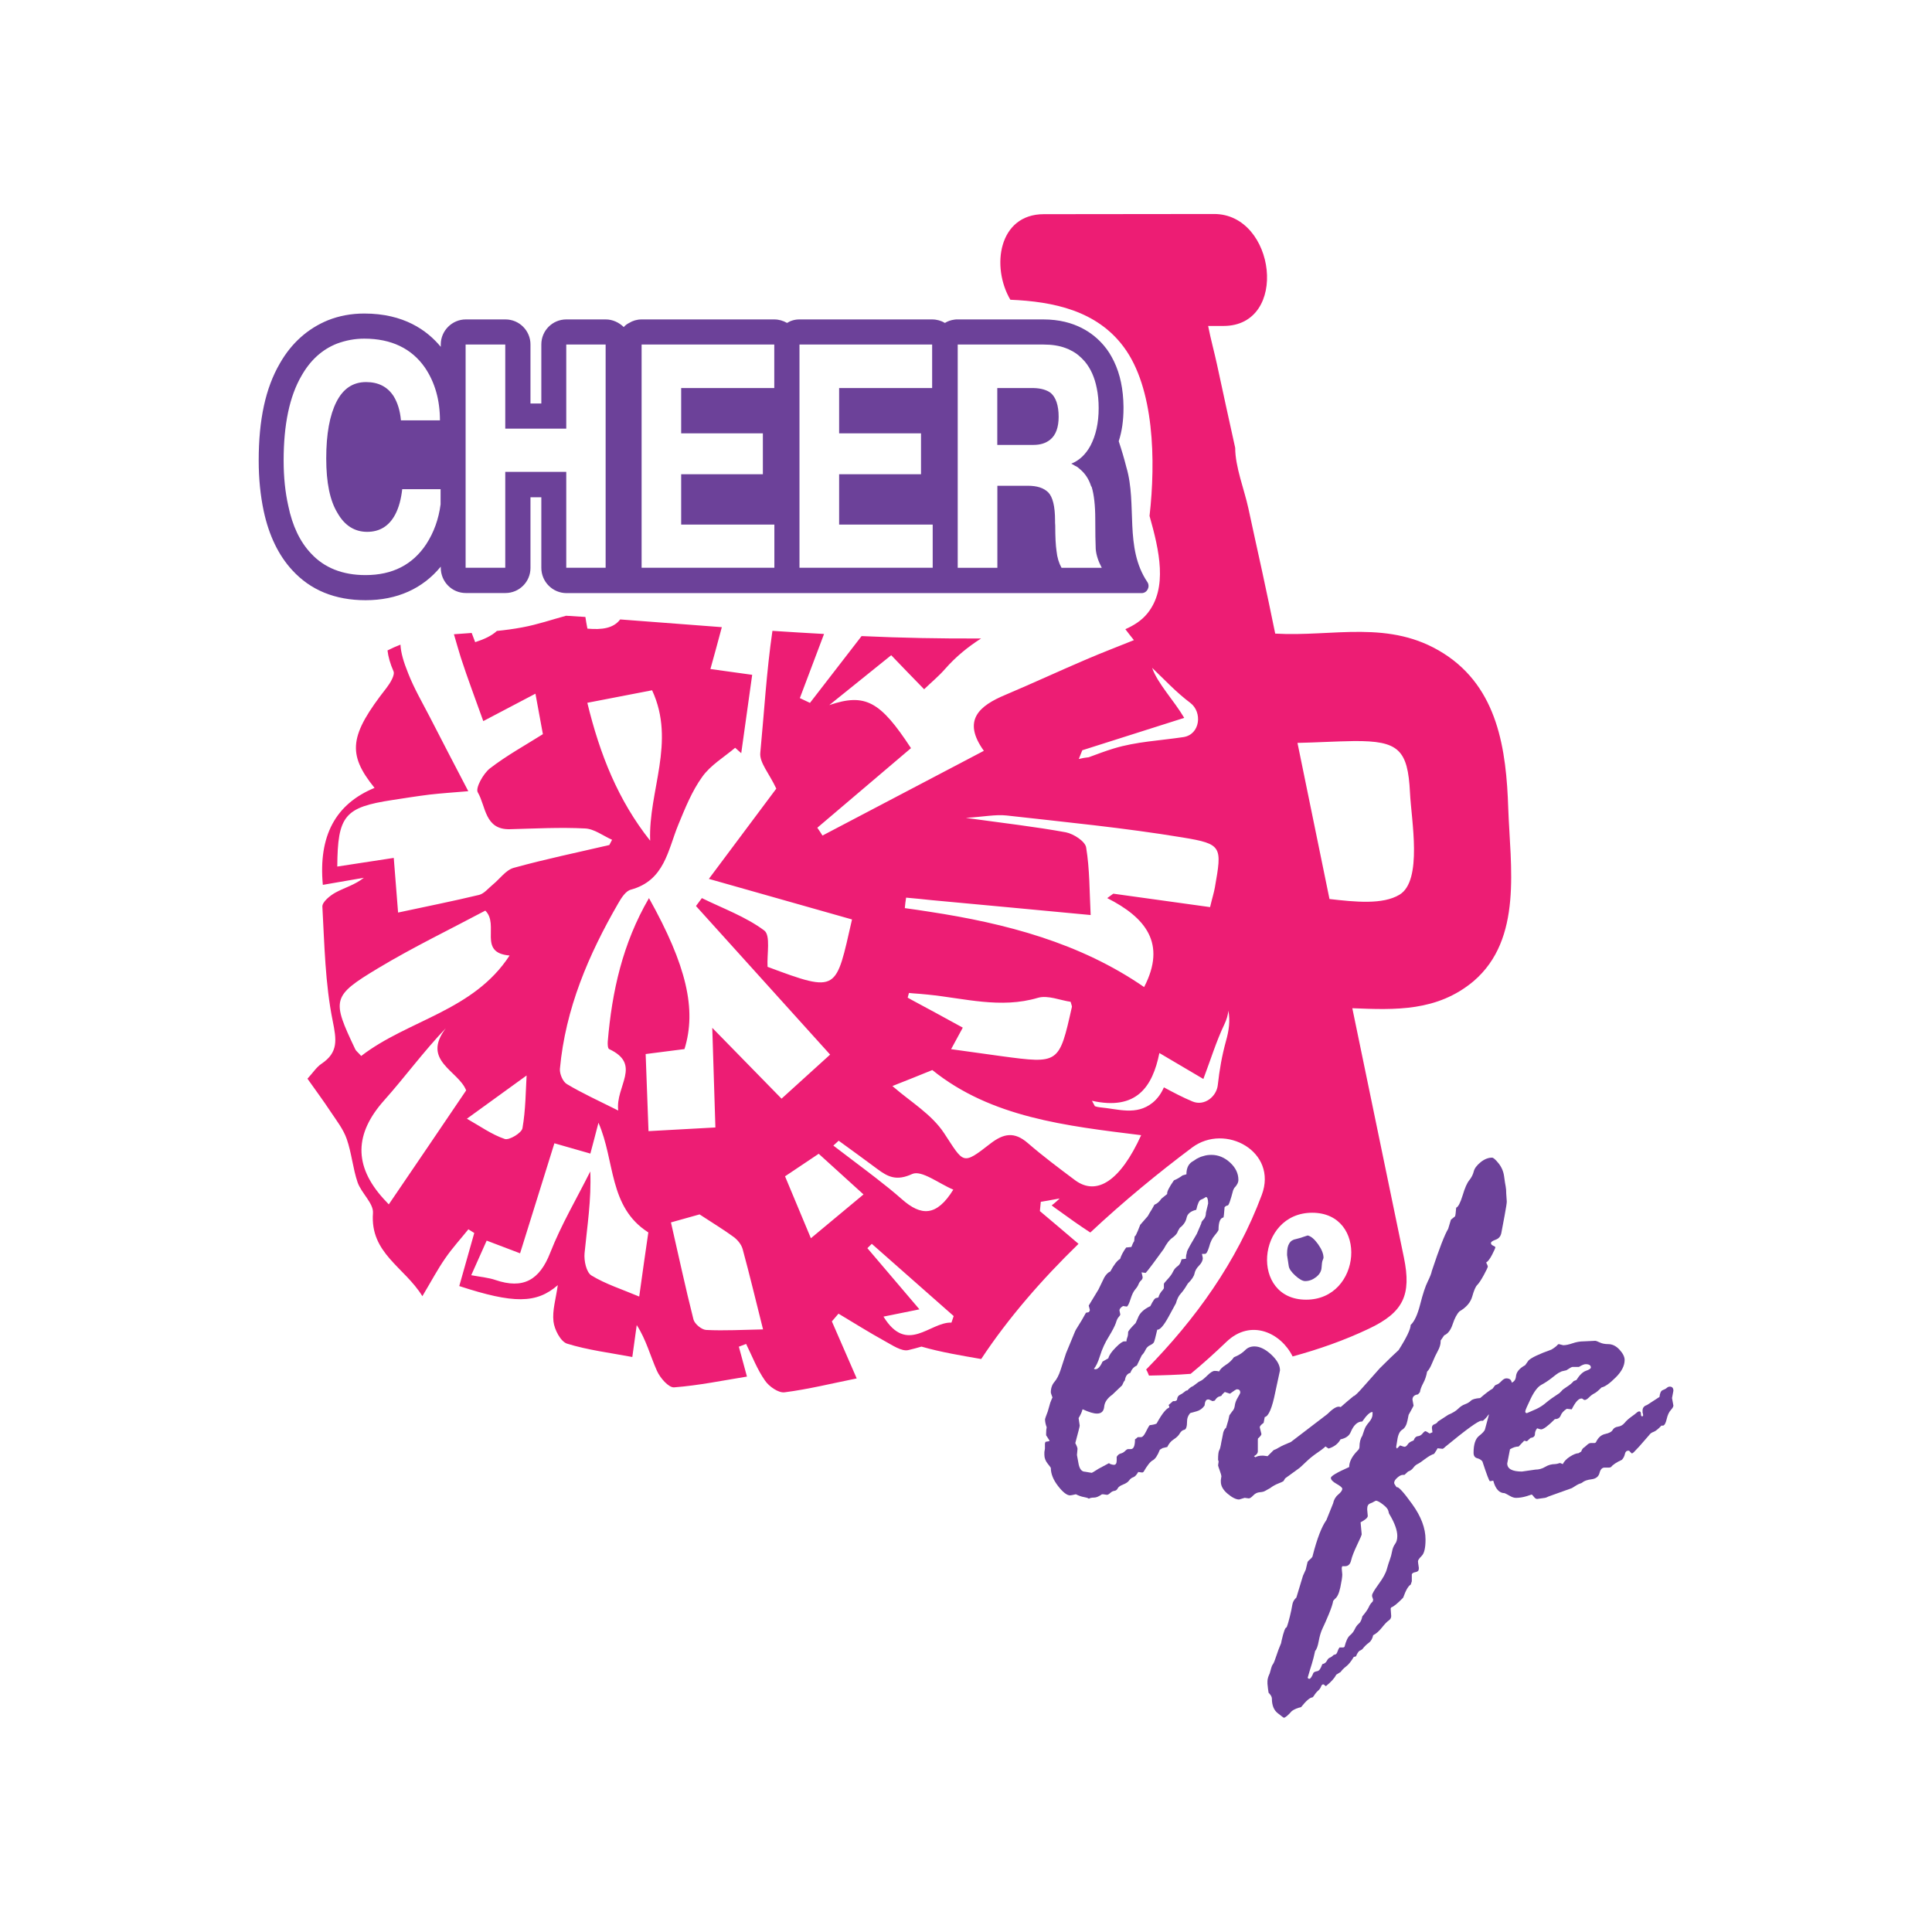
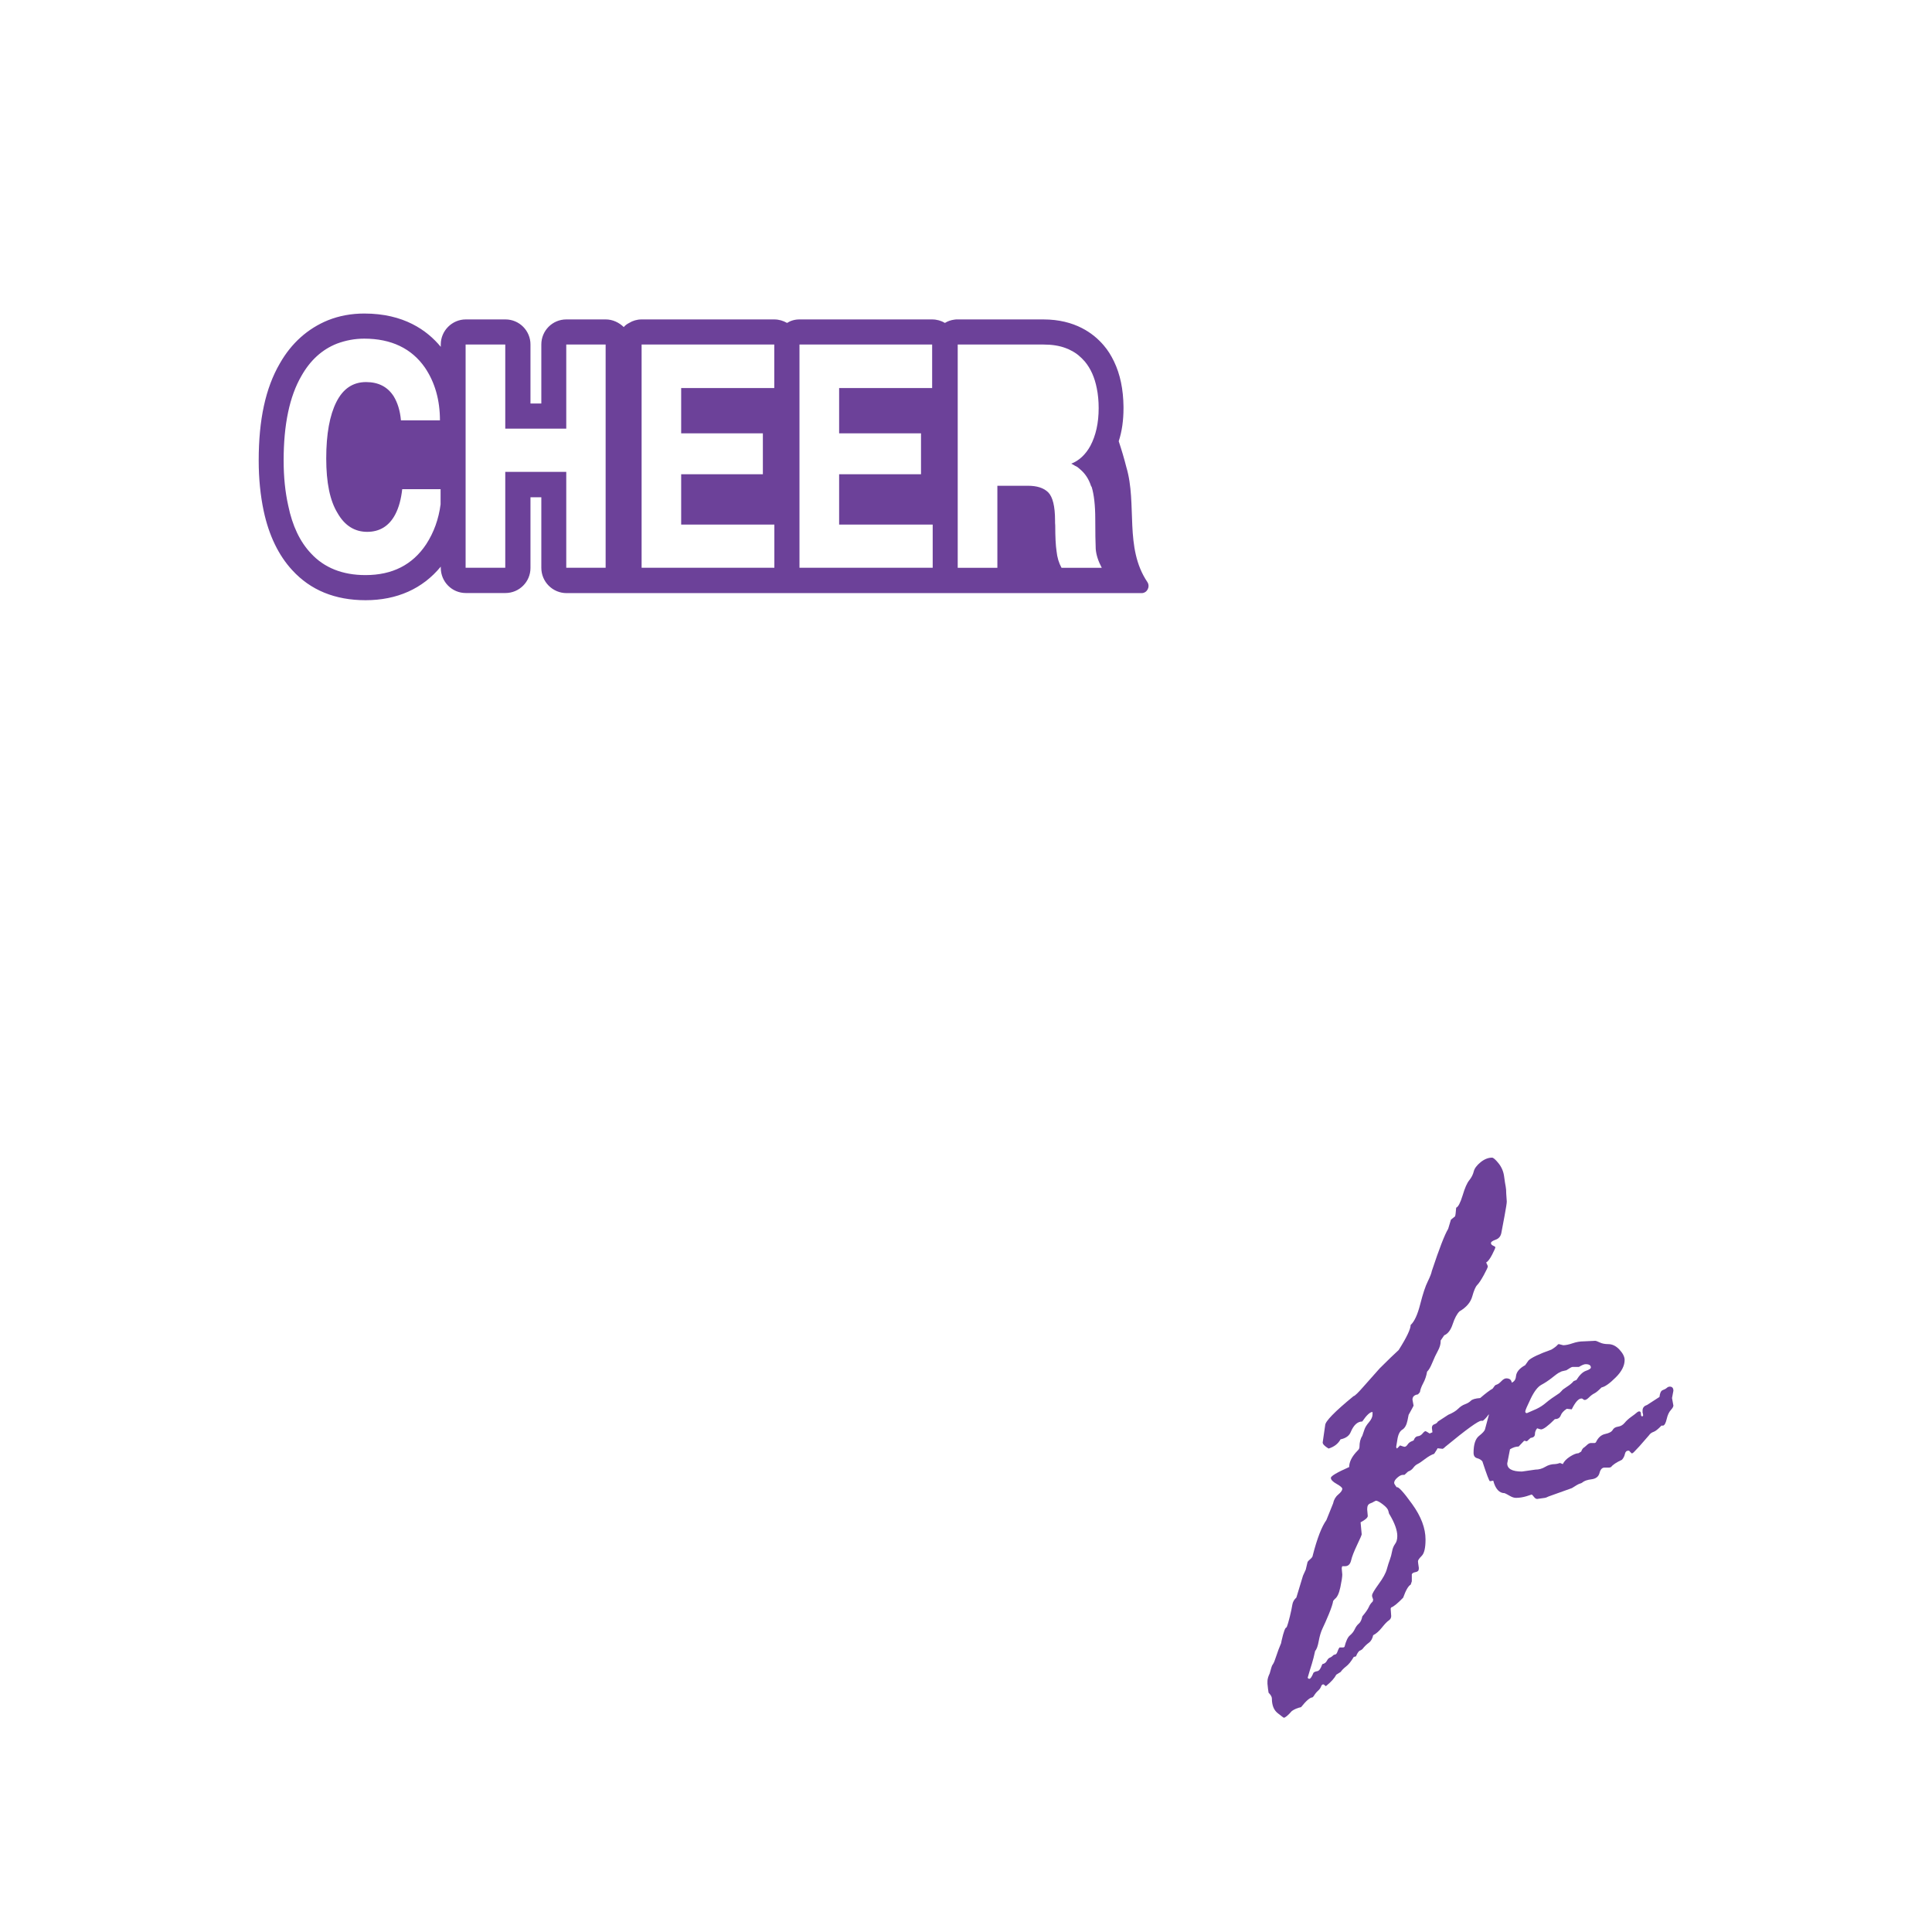
<svg xmlns="http://www.w3.org/2000/svg" version="1.1" id="Layer_1" x="0px" y="0px" viewBox="0 0 2100 2100" style="enable-background:new 0 0 2100 2100;" xml:space="preserve">
  <style type="text/css"> .st0{fill:#6C4199;} .st1{fill:#ED1D74;} .st2{fill:#ED1A75;} </style>
  <g>
    <g id="XMLID_523_">
-       <path id="XMLID_2720_" class="st1" d="M1639.4,878.7c-2.1-63.9-11.2-130.8-70-168.3c-58.9-37.6-120.3-18-183.3-21.7 c-4.6-22.5-9.3-45-14.2-67.6c-5-22.9-10.1-45.8-15-68.7c-4.4-20.3-14.3-44.9-14.3-65.6c-6.7-30.2-13.3-60.5-19.8-90.7 c-3-13.9-6.9-27.8-9.6-41.8h16.7c71.7-0.1,56.8-121.8-10.3-121.7c-61.7,0.1-123.4,0.1-185.1,0.2c-49.1,0.1-57.4,57.1-36.3,93 c47,2,93.8,11.8,123.2,51.3c33.3,44.7,34.9,123.7,28.1,183.7c10.6,37.5,20,78.3-2.3,105.9c-6.3,7.8-14.7,13.1-24,17.2 c2.9,3.8,5.9,7.7,9.3,11.9c-18.3,7.4-34.9,13.7-51.2,20.7c-29.5,12.6-58.6,26.1-88.1,38.6c-28.9,12-47.7,27.8-23.8,61 c-9.2,4.8-18.2,9.6-27.2,14.3c-50.4,26.5-99.2,52.1-148.2,77.8c-1.8-2.9-3.7-5.7-5.6-8.5c34-28.9,68-57.8,101.8-86.5 c-33.2-50.7-49.5-60.2-88.8-46.8c25.5-20.6,46.3-37.2,67.3-54.2c12.4,12.9,23.2,24.1,35.8,37c7.9-7.7,15.9-14.2,22.6-21.9 c11.9-13.6,25.2-24.3,39.3-33.3c-43.4,0.2-86.7-0.6-129.9-2.6c-18.7,24.3-37.4,48.5-56.1,72.6c-3.7-1.7-7.4-3.5-11-5.2 c8.8-23.2,17.5-46.5,26.3-69.7c-18.7-1.1-37.4-2.1-56.1-3.4c-6.5,44.6-9,88.9-13.2,132.7c-1,10.6,9.8,22.4,17.4,38.8 c-21,28.1-45.8,61.2-73.3,98.1c54.9,15.5,105.3,29.8,155.6,44.1c-17.8,77.7-14.5,80.4-91.8,51.5c-0.8-13.7,3.5-34.2-3.6-39.5 c-20.1-15-44.8-23.9-67.8-35.2c-2.2,2.9-4.3,5.8-6.4,8.6c47.9,53.1,95.8,106.1,145.8,161.5c-16.9,15.3-33.8,30.6-52.8,47.9 c-25.2-25.8-48.7-49.9-75.3-77c1.1,37.3,2.3,71.6,3.4,108.3c-24.2,1.3-46.2,2.6-72.7,4c-1-28.3-2.1-54.9-3.1-83.8 c15.6-2,28.9-3.7,42.2-5.4c13.3-42.9,2.4-90.7-38.6-164.1c-28.7,49.3-40.2,101.5-44.8,155.9c-0.2,2.8,0,7.5,1.5,8.2 c36,16.8,6.6,40.3,9.9,66.8c-22.2-11.1-39.6-19-55.9-28.8c-4.4-2.6-7.9-11.1-7.5-16.5c6-65.4,31.1-124.1,63.5-180.1 c3.3-5.8,8.1-13.3,13.7-14.7c36.6-10,40.1-42.8,51.5-70.6c7.4-17.9,14.8-36.5,26-52c8.9-12.6,23.6-21.3,35.8-31.6 c2.3,2,4.4,3.9,6.6,5.9c3.9-27.7,7.7-55.2,11.9-85.2c-13.7-1.9-25.7-3.5-45.4-6.3c4.3-15.3,8.4-30.5,12.4-45.5 c-36.8-2.8-73.7-5.6-110.5-8.4c-7.3,9.7-19.8,11.4-35.6,10c-1-4.6-1.5-8.5-2.2-12.7c-7-0.5-14-0.9-21-1.3 c-15.6,4.2-30.7,9.5-47.5,12.6c-9.5,1.8-18.7,3-27.7,3.9c-5.7,5.3-13.7,9-23.6,12.2c-1.3-3.3-2.5-6.7-3.8-10 c-6.5,0.4-13,0.9-19.3,1.4c2.5,8.5,4.9,17.1,7.5,25.4c7.4,22.8,15.9,45.1,24.4,69c21-11,37.9-19.9,56.7-29.8 c2.9,15.6,5.3,28.8,8.1,44c-19.2,12.1-39.6,23.3-57.7,37.3c-7.2,5.7-15.8,21.3-13.1,25.9c8.9,15,7.4,40.9,35,40.1 c27.2-0.7,54.5-2.2,81.6-0.8c10,0.4,19.6,8,29.4,12.3c-1,2-2,3.8-3,5.7c-34.7,8.1-69.6,15.3-103.9,24.8 c-8.6,2.4-15.1,12-22.7,18.2c-4.8,3.9-9.4,9.8-14.9,11.2c-28.3,6.8-56.9,12.5-88.1,19.2c-1.5-18.7-3-37.4-4.7-59.4 c-22.1,3.4-41.6,6.4-61.4,9.4c0.4-55.4,8-64.4,59.8-72.3c13.5-2.1,26.9-4.2,40.4-5.9c12.5-1.4,25.1-2.3,42.2-3.7 c-14.9-28.6-28.5-54.6-41.9-80.8c-8-15.5-16.9-30.7-23.3-47c-5.2-12.8-8.1-22.8-8.5-31.5c-4.7,1.8-9.4,3.9-14.1,6.3 c0.8,6.9,2.9,14.4,6.5,22.6c1.8,4.1-3.6,12.9-7.5,18c-40.5,51.7-43.1,71.7-13.1,108.8c-42.4,17.5-61.1,52.1-56.2,105.4 c14.9-2.6,29.8-5.1,44.6-7.7c-9.7,7.7-20.9,10.7-30.7,16c-6.1,3.3-14.7,10.4-14.4,15.4c2.3,41.4,3,83.5,11.2,124 c4.2,20.8,6.3,34.4-12.2,46.8c-5.4,3.6-9.3,9.8-15.2,16.2c8.6,12.2,17.3,23.9,25.2,35.9c6.4,9.6,13.8,19,17.5,29.7 c5.3,15.2,6.6,31.8,11.8,47.1c4.1,11.7,17.5,22.8,16.7,33.4c-3.3,43.7,34.3,58.7,53.7,90.3c9.9-16.6,16.6-29.3,24.8-41.1 c7.6-11.1,16.8-21.1,25.2-31.6c2.2,1.3,4.2,2.7,6.4,4c-5.5,19.3-11,38.7-16.3,57.7c59.1,19.3,83.9,19.2,107.1-1 c-2,14.6-6.1,27.3-4.7,39.5c1,8.8,7.8,21.9,14.8,24.1c22.6,7,46.5,9.9,70.9,14.5c2-14.2,3.4-24.5,4.8-34.7 c10.3,15.9,14.7,33.5,22,49.8c3.4,7.6,12.6,18.3,18.6,17.9c26.4-2,52.6-7.4,79.2-11.7c-3.8-13.9-6.3-23.2-8.8-32.5 c2.7-1,5.2-2,7.9-3c6.6,13.4,12,27.7,20.5,39.8c4.3,6.4,14.6,13.6,21.2,12.8c25.8-3.3,51.1-9.6,78.5-15.1 c-9.8-22.3-18.4-42.2-27-62c2.4-2.8,4.8-5.6,7.2-8.4c16.8,10,33.2,20.4,50.3,29.8c8.1,4.4,18.3,11.5,25.6,9.8 c4.7-1.1,9.6-2.4,14.3-3.8c21.1,6.1,43.2,9.7,64.9,13.5c29.3-44.4,65.9-86.4,105.8-125.2c-14.4-12.3-28.3-24.1-42-35.6 c0.4-3.4,0.7-6.8,1-10.1c6.9-1.1,13.7-2.4,20.5-3.6c0,0-0.1,0.1-0.1,0.1c-2.2,2-5.4,5.1-8.6,7.4c2.3,1.8,4.6,3.5,7.1,5.2 c11.5,8.4,23.1,16.6,34.9,24.3c35.9-33.6,73.7-64.7,110.7-92.4c36-26.9,93.3,4.5,75.7,51.5c-27.2,72.9-72,135.1-125.7,189.8 c1.3,2.1,2.2,4.4,3.1,6.6c15.1-0.3,30.2-0.7,45.3-1.9c13.3-11,26.3-22.7,39-34.9c26.5-25.3,59.2-9.6,71.8,16 c28.3-7.7,56-17.4,82.6-30c38-17.9,46.7-36.9,38.4-77.4c-18.7-90.4-37.4-180.8-56.1-271.1c46.6,1.9,92.2,3.7,131.7-29.3 C1655.4,1020.7,1641.6,941.4,1639.4,878.7z M638.4,763.9c25.2-4.8,47.5-9.2,70.4-13.6c26.1,56.4-4.2,109.4-2.1,163.5 C672,870.1,652.1,820.4,638.4,763.9z M386.2,1140.6c-25.7-54.1-25.7-57.8,24.8-88.2c38.1-22.9,78.4-42.3,116.5-62.6 c15.7,15.4-8.5,45.9,26.4,48.8c-39.3,60.4-110.3,69.9-161.3,109.2C388.7,1143.4,386.9,1142.2,386.2,1140.6z M422.6,1309.1 c-3.2-3.4-4.5-4.7-5.8-6.2c-32.5-35.9-31.5-70.7,0.8-106.9c22.4-25.1,42.3-52.5,67-78.4c-26.9,35.4,13.6,45.9,22.1,67.6 C479.1,1226,451.5,1266.7,422.6,1309.1z M507.5,1216c24.3-17.6,46.3-33.5,64.9-47c-1,16.7-1,37.2-4.5,57.3 c-0.8,5.1-14.5,13.4-19.3,11.7C534.4,1233.2,521.7,1224,507.5,1216z M694.8,1409.3c-19-8-36.7-13.6-51.9-22.9 c-5.6-3.4-8.3-16.1-7.5-24.3c2.8-29,7.5-57.8,6.2-88.8c-14.7,29.4-31.6,57.9-43.5,88.3c-11.7,30-29.5,39.9-59.6,29.7 c-7.2-2.5-15-3.1-26.3-5.2c6.4-14.3,11-24.8,16.8-37.6c13.5,5.1,25.6,9.8,36.3,13.8c12.5-40.3,24.9-79.6,37.3-119.6 c16.1,4.6,26.8,7.7,39.1,11.2c3-11.4,5.5-20.6,8.8-33.5c18.2,41.4,10.8,91.6,54.2,119.2C701.6,1360.4,698.5,1383,694.8,1409.3z M767.6,1445.6c-4.9-0.2-12.5-6.5-13.8-11.3c-8.8-34.7-16.2-69.6-24.5-105.6c14.8-4.2,25.9-7.3,31.1-8.7 c15.1,9.9,26.6,16.8,37.3,24.7c4.1,3.1,8.1,8,9.5,12.9c7.6,27.9,14.3,56,22.2,87.4C807.8,1445.4,787.6,1446.6,767.6,1445.6z M1176.4,815.5c36.2-11.5,72.5-23,110.8-35.2c-11.2-19-29-37.4-34.9-54.4c13.6,13,26.4,26.8,41.5,38.1 c13.4,10.1,10.8,34.4-7.5,37.2c-25.2,3.8-51.3,4.9-75.8,12.4c-9.2,2.8-18.1,6.2-27.1,9.5c-3.2,0.3-6.8,0.9-10.8,1.9 C1173.9,821.9,1175.2,818.7,1176.4,815.5z M984.9,975.7c9.2,0.8,18.3,1.7,27.5,2.7c56.6,5.2,113.4,10.6,173.1,16.2 c-1.3-25.4-1-49.8-4.9-73.4c-1-6.7-13.6-14.8-22-16.5c-33.3-6.1-66.9-9.9-108.8-15.7c19.7-1.2,32.3-3.9,44.3-2.6 c63.9,7.2,127.9,13.4,191.4,23.9c43.3,7.1,42.8,10,35,54.4c-1,5.7-2.8,11.1-5.2,21.3c-36.7-5.1-70.9-9.9-105.2-14.6 c-2.2,1.5-4.3,3.2-6.6,4.8c41.7,21.1,64.7,49.3,40.1,96.7c-69.7-48.1-150.2-69.2-233.5-81.9c-8.8-1.4-17.7-2.7-26.6-3.9 C983.8,983.2,984.3,979.5,984.9,975.7z M990.7,1086.7c-1.3-0.8-2.8-1.5-4.1-2.3c0.5-1.7,1-3.5,1.4-5.1c1.3,0.1,2.8,0.2,4.1,0.4 c5.6,0.4,11,0.8,16.6,1.4c39.7,4,78.8,15.5,119.4,3.5c10.9-3.2,24.5,2.8,35.6,4.3c1,3.8,1.6,4.7,1.4,5.6 c-13.9,61.9-13.9,61.9-76.6,53.5c-17.4-2.4-34.8-4.8-54.7-7.6c4.7-8.7,8.5-15.8,12.7-23.4 C1027.8,1106.7,1009.3,1096.7,990.7,1086.7z M911.6,1239.9c13.8,10.1,27.8,20.1,41.4,30.3c0.3,0.2,0.5,0.4,0.8,0.6 c11.4,8.5,20.7,13.1,37.7,5.3c10.1-4.6,29,10.4,44.7,17c-18.1,29.2-34.8,29.1-56,10.3c-9.2-8.1-18.7-15.7-28.4-23.2 c-15.2-11.8-30.7-23.2-46-35C907.8,1243.4,909.8,1241.6,911.6,1239.9z M881.4,1345.9c-10.1-24.2-18.7-45-28.1-67.3 c11.3-7.6,23-15.4,36.6-24.5c15.8,14.4,31.2,28.3,48.7,44.2C918.6,1315,900.6,1329.9,881.4,1345.9z M1034.2,1437.6 c-23.6-0.8-48.2,35.2-73.9-6.5c13.8-2.8,25.5-5.1,39.1-7.9c-19.6-23.1-38.1-44.8-56.6-66.5c1.6-1.5,3.2-3.2,4.8-4.7 c29.7,26.1,59.4,52.3,89,78.5C1035.8,1432.8,1035,1435.3,1034.2,1437.6z M1168.5,1282.8c-17.5-13.1-35-26.2-51.4-40.4 c-14.5-12.5-26.1-10.6-40.8,0.8c-30.6,23.9-28.6,21.1-50.1-11.5c-13.4-20.4-36.5-34.2-54.5-49.8c-0.6-0.4-1.2-0.9-1.7-1.4 c0.7-0.3,1.4-0.6,2.2-0.9c13.1-5.1,25.6-10.2,41.2-16.5c64,51.6,145.5,60.7,227,70.8C1217.9,1283.4,1192.2,1300.4,1168.5,1282.8z M1332.6,1131.5c-4.4,16-7.1,31.3-8.9,47.8c-1.3,12.6-14.5,23.3-27.4,18c-10.8-4.5-21-9.9-31.2-15.4c-2.8,6.4-6.7,12.2-12.4,16.8 c-17.8,14.1-37.1,6.7-57.2,4.9c-2-0.2-3.7-0.6-5.4-1.2c-1.1-2-2.2-3.9-3.2-5.9c48.4,10.8,65.8-15,73.3-51.9 c17.9,10.6,31.8,18.7,47.8,28.2c8.1-21.4,14-40.9,22.7-59.1c2.6-5.4,4-10.4,4.5-15.1C1337.3,1109.6,1335.8,1120.2,1332.6,1131.5z M1419.7,1412.7c-61.1,0-54-94.5,6.6-94.5C1487.4,1318.2,1480.3,1412.7,1419.7,1412.7z M1521.2,972.5c-18.3,11-47.9,7.9-76.1,4.7 c-11.6-56.6-23.2-113.1-34.8-169.7c20.3-0.4,40.5-1.7,61.6-2c48.1-0.3,58.4,9,60.7,56.2C1534,891.1,1546.6,957.2,1521.2,972.5z" />
      <g id="XMLID_2631_">
        <path id="XMLID_2713_" class="st0" d="M1247.1,632.6c-25.2-37.4-10.8-84.5-22.8-124.8c-2.4-9.5-5.2-18.9-8.3-28.2 c3.6-10.9,5.2-23,5.2-36v-1.4c-0.2-18.9-3.6-35.5-10.4-49.5c-3.1-6.4-6.6-12.1-11.1-17.3c-10.9-12.8-31-28.2-65.6-28.2h-93.3 c-1.2,0-2.4,0-3.3,0.2c-4,0.5-7.3,1.7-10.4,3.6c-4-2.4-8.8-3.8-14-3.8H869c-5.2,0-9.7,1.4-13.5,3.8c-4.3-2.4-8.8-3.8-14-3.8 H697.4c-5,0-9.7,1.4-13.5,3.8c-2.4,1.2-4.3,2.6-5.9,4.5c-5.2-5-12.1-8.3-19.6-8.3h-42.8c-15.2,0-27.2,12.3-27.2,27.2v64.2h-11.8 v-64.2c0-14.9-12.1-27.2-27.2-27.2h-43.1c-14.9,0-27.2,12.3-27.2,27.2v2.6c-14.9-18-40.2-36.2-83.1-36.2c-14,0-27.2,2.4-39.5,7.3 c-22,9-39.8,24.9-52.3,46.9c-15.6,26.8-23,61.1-23,105.6c0,19.9,1.9,38.1,5.4,54.7c5.7,26.8,16.3,48.5,31,64.4 c19.9,21.8,46.6,32.7,79.8,32.7c34.1,0,62-12.5,81.7-36.5v1.2c0,15.4,12.3,27.5,27.2,27.5h43.1c15,0,27.2-12.2,27.2-27.2v-76.9 h11.8v76.7c0,15.2,12.3,27.5,27.5,27.5h625.1C1246.9,644.6,1250.5,637.7,1247.1,632.6z M478.9,548.2 c-2.1,16.1-7.3,30.5-15.6,43.3c-14.9,22.5-36.9,33.6-66,33.6c-25.1,0-45-8-59.4-23.7c-11.8-12.5-20.1-29.8-24.6-51.8 c-3.3-14.7-5-31-5-49c0-39.1,6.4-69.8,19.4-92.1c9.5-16.8,22.3-28.6,38.6-35c9.5-3.5,19.2-5.4,29.6-5.4c29.4,0,51.6,10.7,66,31.5 c10.9,16.1,16.3,35.3,16.3,57.3h-42.4c-0.9-10.7-3.8-19.4-7.8-26c-6.6-10.4-16.6-15.6-30.1-15.6c-14.2,0-24.9,7.1-32.2,21.5 c-7.3,14.4-11.1,34.8-11.1,61.5c0,26.3,4,45.9,12.3,59.4c7.8,13.7,18.7,20.4,32.2,20.4c13.7,0,23.9-6.4,30.5-18.9 c4-7.6,6.4-16.8,7.6-27.5h41.7V548.2z M658.3,617.1h-42.8V512.9h-66.3v104.2h-43.1V374.5h43.1v91.4h66.3v-91.4h42.8V617.1z M841.8,617.1H697.4V374.5h144.2v47.3H740.4V471h88.8v44.5h-88.8v54.7h101.3V617.1z M1013.6,617.1H869V374.5h144.2v47.3H912.1 V471h89v44.5h-89v54.7h19.2h17.3h22.3h41.7h1.2V617.1z M1153.8,617.1c-2.8-5-4.7-11.1-5.4-18.2c-0.9-5.9-1.4-15.4-1.4-27.7 c-0.2-1.7-0.2-3.6-0.2-5.4c0-15.6-2.6-25.6-7.3-30.5c-5-5-12.3-7.3-22.5-7.3h-32.9v89.2h-43.1V374.5h93.3c9,0,17,1.2,23.9,3.8 c2.1,0.7,4.3,1.7,6.2,2.8c5.7,2.8,10.4,6.9,14.7,11.8c6.4,7.6,10.7,17.3,13,28.9c1.4,6.6,2.1,14,2.1,21.8c0,16.3-3.1,29.8-9,41 c-5.2,9.5-12.3,16.1-20.8,19.4c1.4,0.7,2.8,1.4,4.3,2.4c1.9,0.7,3.6,2.1,5.2,3.6c5.4,4.5,9.5,10.4,12.1,18.5l0.2,0.2 c0.2,0.2,0.5,0.7,0.5,0.9c2.4,8,3.8,19.6,3.8,34.6c0,14.7,0.2,25.6,0.5,32.4c0.5,6.6,2.8,13.5,6.6,20.6H1153.8z" />
-         <path id="XMLID_2751_" class="st0" d="M1123.5,421.8h-39.5v35.5v26.3h39.3c7.6,0,13.5-1.9,18.2-5.7c6.2-5,9.2-13.5,9.2-24.9 c0-12.5-3.1-21.1-8.5-25.8C1137.9,423.9,1131.7,422,1123.5,421.8z" />
      </g>
      <g id="XMLID_1096_">
-         <path id="XMLID_2575_" class="st0" d="M1137.1,1560.1v-2.1c0-2.8,0.2-5,0.6-6.6c-1.2-3.2-1.8-6.1-1.8-8.8c0-0.4,1-3.2,3-8.5 l2.7-9.4c1.4-3.6,2.2-5.5,2.4-5.7c-1.2-3.2-1.8-5-1.8-5.4c0-4.6,1.3-8.5,3.9-11.5s4.8-7.3,6.6-12.7l6-18.4l10-24.2 c0.2-0.6,1.2-2.2,2.8-4.8c1.7-2.6,3.1-4.9,4.2-6.8c1.1-1.9,2.7-4.7,4.7-8.3l3-0.6c0.8-0.8,1.2-1.6,1.2-2.4c0-0.4-0.5-2-1.2-4.8 l10.6-17.5l6.3-13c2-3.4,4.2-5.6,6.6-6.6c4-7.5,7.6-12,10.6-13.6c1.2-3.8,3.4-8,6.6-12.4l5.7-0.6c1-2.8,2-4.9,3-6.3l0.6-6 c0,1.2,0.5,0.9,1.5-1.1c1-1.9,2.5-5.5,4.5-10.7l8.2-9.4l2.4-4.2c1-1.4,2.6-4.1,4.8-8.2c3-1.2,5.5-3.4,7.6-6.6l6.3-5.1 c-0.5-2.2,2-7.2,7.3-14.8c3.4-1.4,6.5-3.2,9.4-5.4l4.2-1.2c0-7.1,2.5-11.9,7.6-14.5l3.6-2.4c3.2-1.6,5-2.4,5.4-2.4l2.1-0.6 c2.4-0.8,5.2-1.2,8.5-1.2c7.4,0,14.2,2.8,20.2,8.3c6,5.5,9.1,11.8,9.1,18.9c0,2.8-1.5,5.7-4.5,8.8l-1.2,2.4 c-2.9,11.1-4.8,16.6-6,16.6c-0.9,0-2,0.6-3.3,1.8c-0.5,6.6-0.9,10.4-1.2,11.2c-3.6,0.6-5.4,5.1-5.4,13.6 c-0.5,1.2-1.9,3.3-4.4,6.2c-2.5,2.9-4.5,7-5.8,12.1c-1.5,5.1-3,7.7-4.5,7.7h-3.3l0.9,4.5c0,2.8-1.4,5.6-4.1,8.3 c-2.7,2.7-4.3,5.6-4.9,8.6c-0.6,3-3,6.6-7.3,10.9l-3,4.8c-1.2,2-2.9,4.1-4.8,6.3c-2.1,2.2-3.8,5.6-5.1,10.3l-7.9,14.5 c-5.4,9.9-9.6,14.6-12.4,14.2c-1.8,7.9-3,12.4-3.6,13.6c-0.6,1.2-2.1,2.3-4.2,3.3c-2.3,1-3.9,2.8-5.1,5.3 c-1.2,2.5-2.6,4.4-3.9,5.6l-5.4,11.2c-3.3,1.4-5.6,4-7,7.9c-3.3,0.8-5.3,3.5-6,8.2c-0.9,0.8-1.8,2.6-3,5.4L1209,1516 c-5.4,3.8-8.4,8.2-8.8,13.1c-0.5,4.9-3,7.4-7.9,7.4c-3.5,0-8.5-1.5-15.1-4.5h-0.6c-0.6,2.8-2.1,5.9-4.2,9.4l1.2,8.2 c0,1-1.7,7.4-4.8,19c1.6,3,2.4,5.1,2.4,6.3l-0.6,6.6l1.5,8.2c1,6.6,3.4,10,7.3,10l7.2,1.2c0.4,0,2.9-1.5,7.6-4.5l11.2-6 c0.4,0,0.6,0.2,0.6,0.6c2,0.8,3.6,1.2,4.8,1.2c2,0,3-1.6,3-4.8v-3.9c1.2-2,2.7-3.2,4.4-3.6c1.7-0.4,3.3-1.3,4.7-2.7 c1.4-1.4,2.5-2.1,3.3-2.1h3c3,0,4.5-3.5,4.5-10.6c0.8-0.4,1.8-1.2,3-2.4h3.6c1.6,0,3.4-2,5.3-5.9c1.9-3.9,3.3-6.3,4.1-7.1 c3.6-0.4,6.1-1,7.5-1.8c6.4-11.7,11.4-17.5,14.8-17.5h1.8c3.4-3.2,5.3-6.1,5.6-8.6c0.3-2.5,1.3-4.2,3-5c1.7-0.8,3.3-1.8,4.7-3 c1.4-1.2,2.3-1.8,2.7-1.8c3,0,4.5,1.1,4.5,3.3l-0.9,8.5l2.1,9.1c0,0.8-0.9,2.4-2.6,4.7c-1.7,2.3-2.6,4.9-2.6,7.7c0,5.8-1,9-3,9.4 c-2,0.4-3.7,1.8-5,4.1c-1.3,2.3-3.5,4.4-6.5,6.3c-3,1.9-5.3,4.7-7,8.3l-5.1,1.2l-3,1.8c-2.4,6.2-5,10.1-7.7,11.5 c-2.7,1.4-6,5.6-10.1,12.7c-0.6,0-0.9,0.2-0.9,0.6l-4.8-0.6c-1.8,3.2-3.6,5.1-5.4,5.7c-1.8,0.6-3.3,1.8-4.5,3.5 c-1.2,1.7-3.4,3.2-6.5,4.4c-3.1,1.2-5.1,2.6-5.9,4.2c-0.8,1.6-2,2.5-3.6,2.7c-1.6,0.2-3.1,1-4.5,2.3c-1.4,1.3-2.6,2-3.6,2 c-0.4,0-1.8-0.2-4.2-0.6h-1.2c-3.4,2.4-6.2,3.6-8.5,3.6c-2.6,0-4.5,0.4-5.7,1.2c-1.2-0.8-3.1-1.4-5.6-1.8c-2.5-0.4-5.3-1.4-8.6-3 c-3.4,0.8-5.5,1.2-6.3,1.2c-3.4,0-7.8-3.4-13-10.1c-5.2-6.7-7.9-13.3-7.9-19.8c0-0.2-1.2-1.8-3.5-4.7c-2.3-2.9-3.5-6.1-3.5-9.5 v-3l0.6-3.6v-5.7l0.6-1.8c3-0.4,4.5-0.8,4.5-1.2L1137.1,1560.1z M1198.4,1480l6.3-3.6c0.8-3.2,3.4-7.1,7.9-11.6 c4.4-4.5,7.6-6.8,9.4-6.8h2.4c0-1.4,0.3-2.8,0.9-4.2c0.6-1.4,0.9-3.3,0.9-5.7c0-1.2,2.7-4.5,8.2-10l2.4-5.4 c1.8-5.2,6.3-9.6,13.6-13c2.8-5.8,4.9-8.8,6.3-8.8l2.4-0.6c0.8-3,2.4-5.7,4.8-8.2l1.2-1.8v-4.8c0-0.4,1.3-2.1,4-5 c2.7-2.9,4.7-5.6,5.9-8.2c1.2-2.5,2.8-4.5,4.9-5.9c2.1-1.4,3.6-3.9,4.4-7.6l4.8-0.6c0-2.6,0.2-4.3,0.6-5.1l0.6-3 c1-2.4,4.5-8.8,10.6-19l4.8-11.2c0-1.2,0.8-2.7,2.5-4.4c1.7-1.7,2.6-4.2,2.6-7.4l2.4-10c0-4.6-0.9-7-2.4-7 c-2.1,1.4-3.9,2.4-5.6,3c-1.7,0.6-3.4,4.2-4.9,10.9c-6,1.4-9.6,4.3-10.5,8.6c-0.9,4.3-3.4,8-7.4,11l-2.1,3.6 c-0.5,2.2-2.4,4.5-5.7,7c-3.5,2.4-6.6,6.5-9.7,12.4c-10.1,13.9-15.7,21.4-16.6,22.4l-3,3.6l-4.5-0.6c0.8,3.2,1.2,5,1.2,5.4 c0,1.2-0.6,2.4-1.8,3.5c-1.2,1.1-2.1,2.5-2.7,4.1c-0.6,1.6-1.8,3.5-3.6,5.6s-3.5,5.5-5,10.3c-1.5,4.7-2.8,7.5-4,8.3l-4.2-0.6 c-2.7,1.6-3.9,3.2-3.9,4.8l0.9,4.2c0,0.8-0.6,1.8-1.7,2.9c-1.1,1.1-2.2,3.3-3.1,6.5c-1.1,3.2-3.6,8.1-7.6,14.7 c-4.1,6.5-7.3,13.5-9.6,20.9c-2.3,7.4-4.6,12-6.7,14.1c0.4,0.4,1,0.6,1.8,0.6C1193.4,1488.2,1196,1485.5,1198.4,1480z" />
-         <path id="XMLID_2558_" class="st0" d="M1270.2,1527.2l4.8-4.2h1.8c1.4,0,3.5-1.5,6.3-4.5l3-1.2c4-6,7.6-9.6,10.6-10.6l4.8-3.6 c0.8-0.8,2-1.5,3.5-2.1c1.5-0.6,3.9-2.6,7.3-5.9c3.3-3.3,6-5,8-5c2,0,3.6,0.2,4.8,0.6c1.2-2.4,3.6-4.8,7.3-7.1 c3.6-2.3,6.6-5.1,8.8-8.3l3.9-1.8c3.2-1.6,6.1-3.7,8.6-6.2c2.5-2.5,5.8-3.8,9.8-3.8c5.8,0,11.9,3,18.3,8.9 c6.3,5.9,9.5,11.6,9.5,17.1l-5.1,23.6c-3.4,17.3-7.3,26.4-11.5,27.2l-1.2,6.3c-2.8,2-4.2,3.6-4.2,4.8l1.8,7.3 c0,1-1.1,2.5-3.3,4.5c-0.4,0-0.6,0.6-0.6,1.8v12.4c0,2.2-1.4,4-4.2,5.4c0.4,0.4,1,0.8,1.8,1.2c1.2-1.2,3.9-1.8,8.2-1.8l4.8,0.6 l6.6-6.6c1.4-0.4,3.4-1.4,5.9-2.9c2.5-1.5,6.8-3.5,12.8-5.9l39.5-30.2c5.4-5.4,9.6-8.2,12.4-8.2c3,0,4.5,1.9,4.5,5.7 c0,4.4-0.9,8.1-2.6,11c-1.7,2.9-3.3,6.4-4.7,10.6c-1.4,4.1-3.1,7-5,8.6c-1.9,1.6-3.5,3.4-4.7,5.3c-1.2,1.9-4.5,4.7-9.8,8.3 c-5.3,3.6-9.9,7.3-13.6,11c-3.7,3.7-6.8,6.4-9.2,8l-13,9.4l-1.8,3c-0.4,0.4-2.3,1.3-5.6,2.6c-3.3,1.3-6.3,3-8.9,5l-5.4,3 c-1.2,0.8-3.2,1.3-5.9,1.5c-2.7,0.2-5.1,1.4-7.1,3.5c-2,2.1-3.6,3.2-4.8,3.2l-4.5-0.6l-6,1.8c-3.4,0-7.6-2.1-12.5-6.2 c-4.9-4.1-7.4-8.5-7.4-13.1v-1.8l0.6-4.2c0-0.8-0.6-2.9-1.8-6.2c-1.2-3.3-1.8-5.2-1.8-5.6l0.6-4.2l-0.6-1.8 c0-5.4,0.4-8.9,1.2-10.3c0.8-1.4,1.4-3.4,1.8-5.9c0.4-2.5,0.8-4.6,1.2-6.2l1.5-7.6c0.8-2.4,1.8-4,3-4.8c0.4-1.6,1.2-4.3,2.4-8.2 l1.2-5.4l3-4.2c1.6-1.6,2.6-3.8,2.9-6.5c0.3-2.7,1.4-5.6,3.2-8.6c1.8-3,2.7-4.8,2.7-5.4c0-2.4-1.2-3.6-3.6-3.6 c-0.8,0-3.3,1.6-7.6,4.8l-5.4-1.8c-0.4,0-1.5,1-3.3,3c0,0.8-0.9,1.4-2.7,1.8s-3.5,1.9-5.1,4.5l-2.4,0.6l-3.9-1.8h-1.2 c-2,0-3.2,2.2-3.6,6.6c-2.2,3.2-5.1,5.3-8.8,6.3l-6.6,1.8c-2.2,0.8-3.8,2.6-4.8,5.4c-1,2.8-3,5.4-6,7.7c-3,2.3-5,3.5-6,3.5 c-5.6,0-8.5-3.1-8.5-9.4l2.4-14.2L1270.2,1527.2z M1400.8,1376.1l-1.8-11.8v-1.8c0-9.5,3.2-14.7,9.7-15.7 c1.4-0.2,5.6-1.5,12.7-3.9c3.6,0.8,7.4,4,11.3,9.5c3.9,5.5,5.9,10.4,5.9,14.7c0,0.4-0.3,1.3-0.9,2.7c-0.6,1.4-1,4.1-1.2,8 c-0.2,3.9-2.2,7.4-5.9,10.3c-3.7,2.9-7.7,4.4-11.9,4.4c-2.8,0-6.4-2-10.7-5.9C1403.6,1382.6,1401.2,1379.1,1400.8,1376.1z" />
        <path id="XMLID_1898_" class="st0" d="M1416.3,1712.7l3-6.6l1.8-7.6c0-0.8,1-2,2.9-3.6c1.9-1.6,2.9-3,2.9-4.2 c4.8-18.7,9.8-31.5,14.8-38.4l7.3-18.1c0.8-4,2.7-7.3,5.6-9.7c2.9-2.4,4.4-4.5,4.4-6.3c0-1.2-2.1-3-6.2-5.3 c-4.1-2.3-6.2-4.5-6.2-6.5c0-2,6.6-5.9,19.9-11.8c0-5.6,3-11.6,9.1-17.8c1.4-1.2,2.1-2.6,2.1-4.2c0-4.8,1-8.8,3-11.8l2.4-7 c0.8-2.4,2.5-5.1,5-8c2.5-2.9,3.8-5.8,3.8-8.6v-2.4c-2.6-0.2-6.3,3.2-11.2,10.3c-5,0-9.2,3.7-12.4,11.2c-1.6,4.2-5.3,7-11.2,8.2 c-2.6,4.8-7,8.2-13,10c-4.3-2.6-6.4-4.8-6.4-6.6l2.7-18.7c0-4.2,10.3-14.8,30.9-31.7c1.2,0,5.1-3.8,11.8-11.5l16.6-18.7 c9.1-9.1,16-15.7,20.6-19.9c8.7-13.7,13-22.8,13-27.2c4-3.6,7.5-11.1,10.4-22.5c2.9-11.4,5.6-19.6,8.2-24.8 c2.5-5.1,4-8.9,4.4-11.3c8.1-24.4,14-39.7,17.8-45.9l3-10l4.5-3.6c0.4-1,0.8-4.1,1.2-9.4c2.2-0.8,4.5-5.2,7-13.3 c2.4-8.1,4.8-13.6,7.3-16.6c2.4-3,4-6.2,4.8-9.5c0.8-3.3,3.3-6.6,7.4-10c4.1-3.3,8.3-5,12.5-5c1.4,0,3.8,2.1,7.1,6.2 c3.3,4.1,5.3,8.9,6,14.2c0.7,5.3,1.3,9,1.7,10.9s0.6,4.5,0.6,7.7l0.6,8.8c0,1.6-0.8,6.7-2.4,15.4c-1.6,8.7-2.8,14.9-3.5,18.6 c-0.7,3.7-2.8,6.2-6.2,7.4s-5.1,2.4-5.1,3.6s0.8,2.2,2.4,2.9c1.6,0.7,2.4,1.3,2.4,1.7c0,0.8-1.2,3.5-3.5,8 c-2.3,4.5-4.5,7.4-6.5,8.6c1.2,2.4,1.8,3.8,1.8,4.2c0,1-1.5,4.2-4.4,9.5c-2.9,5.3-5.3,8.9-7.1,10.7s-3.6,5.9-5.4,12.4 s-6.4,11.9-13.9,16.3c-2.8,2.8-5.3,7.5-7.4,13.9c-2.1,6.4-5.2,10.5-9.2,12.1l-3.9,5.7v1.2c0,3-1,6.3-3,10c-2,3.6-4,7.9-6,12.8 c-2,4.9-3.9,8.2-5.7,9.8c-0.8,4.6-2.2,8.8-4.2,12.5c-2,3.7-3.2,7-3.6,9.8l-2.1,2.4c-4,0.6-6,2.5-6,5.7l1.2,6.6 c0,0.2-1.8,3.5-5.4,10l-1.2,6c-1,5-2.9,8.4-5.7,10.1c-2.8,1.7-4.6,5.5-5.4,11.3l-1.2,7.3c0,0.4,0.2,1,0.6,1.8 c0.4,0,1.6-1.1,3.6-3.3c2.8,1,4.4,1.5,4.8,1.5c1.2,0,2.4-0.9,3.5-2.6c1.1-1.7,2.9-3,5.3-3.8l1.2-0.6c1-2.8,2.5-4.3,4.5-4.5 c2-0.2,3.7-1.2,5.1-2.9c1.4-1.7,2.5-2.6,3.3-2.6c0.4,0,1.8,0.8,4.2,2.4h0.6l2.7-1.2l-0.6-4.8c0-2,0.9-3.3,2.7-3.9s3.1-1.6,3.9-3 l11.2-7.3c4.8-2,8.4-4.2,10.7-6.5c2.3-2.3,4.8-4,7.6-5c2.7-1,4.8-2.3,6.3-3.8c1.5-1.5,4.8-2.5,10.1-2.9c5.8-5,10.4-8.5,13.6-10.3 l2.4-3.3c0.4-0.4,1.2-0.8,2.4-1.2c1.2-0.4,2.8-1.6,4.7-3.6c1.9-2,3.7-3,5.3-3c4,0,6,2,6,6c0,6.6-3,12-9.1,16l-0.6,0.9 c-1,8.1-3.5,12.1-7.6,12.1c-0.8,0-2.2,1.7-4.2,5.1c-2.2-0.4-3.5-0.6-3.9-0.6c-1.6,2.4-3.6,4.6-6,6.6h-1.8 c-3.2,0-16.2,9.4-38.9,28.1c-1.2,1.2-2.2,2-3,2.4l-5.7-0.6c0,0.4-1.2,2.4-3.6,6c-3,1-6.3,2.9-10,5.7c-3.6,2.8-6.3,4.6-8,5.4 c-1.7,0.8-3.3,2.2-4.7,4.1c-1.4,1.9-3.3,3.3-5.7,4.1l-3.9,3.6h-1.8c-1.6,0-3.6,1-5.9,3c-2.3,2-3.5,3.9-3.5,5.7 c0,0.8,0.9,2.4,2.7,4.8c1.6-1.2,7.3,4.9,16.9,18.3c9.7,13.4,14.5,26.2,14.5,38.5c0,9.1-1.4,15-4.1,17.7c-2.7,2.7-4.1,4.7-4.1,5.9 c0,0.8,0.3,3.1,0.9,7v1.2c0,2-1.2,3.2-3.5,3.6c-2.3,0.4-3.7,1.2-4.1,2.4v7.6l-1.2,3.6c-2.6,1.4-5.3,6.1-8.2,14.2 c-6,6.2-10.4,9.8-13,10.6l-0.6,1.2l0.6,8.2c0,2-0.9,3.6-2.7,4.8c-1.8,1.2-4.3,3.8-7.4,7.7c-3.1,3.9-6.3,6.7-9.5,8.3 c-0.8,3.8-2.4,6.5-4.7,8.2c-2.3,1.6-4.7,3.9-7.1,7l-1.8,1.2c-1.8,0.4-3.5,2.6-5.1,6.6l-2.4,0.6c-2.8,4.8-5.6,8.3-8.4,10.4 c-2.7,2.1-4.6,4.1-5.8,5.9l-4.8,3c-1.8,3.6-5.5,7.8-11.2,12.4c-0.4,0-1.2-0.6-2.4-1.8h-0.9c-0.8,0-1.5,0.8-2.1,2.4 c-0.6,1.6-1.7,3.1-3.3,4.5c-1.6,1.4-3.2,3.4-4.8,6l-1.2,1.2c-2.6,0-6.7,3.5-12.4,10.6c-3.8,0.8-7.2,2.2-10,4.2 c-4.2,4.8-7.2,7.3-8.8,7.3c-0.2,0-2.4-1.7-6.6-5c-4.2-3.3-6.3-8.6-6.3-15.9c0-1.8-1.2-3.9-3.6-6.3c-0.4-2.2-0.8-5.4-1.2-9.7v-2.7 c0-2.4,0.8-5.2,2.4-8.5l1.8-6.3c0.4-1.6,1-2.9,1.8-3.9c0.8-1,2-3.9,3.5-8.6c1.5-4.7,3.3-9.4,5.3-14.1l0.6-3 c2.2-9.7,4-14.4,5.4-14.2c1.2-3,2.4-7.1,3.6-12.1c1.2-5,2.1-9.2,2.6-12.4c0.5-3.2,2-5.8,4.4-7.9L1416.3,1712.7z M1478.9,1654.7 l1.2,13c0,0.8-1.7,4.7-5,11.6c-3.3,7-5.5,12.5-6.5,16.8c-1,4.2-3.2,6.3-6.6,6.3h-3c-0.4,0.8-0.6,1.6-0.6,2.4l0.6,6.6 c0,2.6-0.7,7.3-2.1,13.9c-1.4,6.6-3.4,10.9-6,12.7l-1.8,2.1c-0.4,3-2,7.8-4.7,14.4c-2.7,6.5-5,11.7-6.8,15.4 c-1.8,3.7-3.2,8.4-4.2,13.9c-1,5.5-2.3,9.1-3.9,10.7c-1.2,5.6-2.4,10.3-3.6,14.1c-1.2,3.7-2.7,8.7-4.5,15c0.4,0.8,1,1.2,1.8,1.2 c1.2,0,2.7-2.2,4.5-6.6c0.8-0.8,2.2-1.4,4.1-1.7c1.9-0.3,3.6-2.5,5-6.5l0.6-1.2c2.2-0.4,3.8-1.6,4.8-3.5c1-1.9,2.1-3.1,3.3-3.5 s2.6-1.4,4.2-3l2.1-0.6c0.8-0.4,1.5-1.5,2.1-3.3s1.3-3.2,2.1-4.2h4.2l1.2-0.6c1.6-6.4,3.6-10.6,5.9-12.5c2.3-1.9,4.1-4.2,5.3-6.8 c1.2-2.6,2.7-4.6,4.4-6c1.7-1.4,3-4,3.8-7.9c3.6-4.2,5.9-7.6,7-10c1-2.4,2.4-4.4,4.2-6l0.6-2.1l-1.2-3.6v-1.2 c0-1.6,2.4-5.6,7.1-12.1c4.7-6.4,7.7-11.8,8.9-16.2c1.2-4.3,2.3-7.8,3.3-10.4c1-2.6,1.8-5.6,2.4-8.9c0.6-3.3,1.7-6,3.3-8.2 c1.6-2.1,2.4-5,2.4-8.6c0-6.2-2.8-14.1-8.5-23.6c-0.4-0.4-0.8-1.6-1.2-3.6c-0.4-2-2.4-4.4-5.9-7.1c-3.5-2.7-6.1-4.1-7.7-4.1 l-2.4,1.2c-0.4,0.4-1.7,1-3.8,1.8c-2.1,0.8-3.2,2.7-3.2,5.7v1.2l0.6,6.6C1486.8,1649.6,1484.1,1651.9,1478.9,1654.7z" />
        <path id="XMLID_1098_" class="st0" d="M1633.6,1508.7l6.3-5.1c4.8-0.4,7.5-2.9,7.9-7.6c0.4-4.6,3.7-8.7,10-12.1l3.6-5.1 c3-3,11.3-7,24.8-11.8c3.4-2,5.7-3.8,7-5.4c0.4-0.4,0.8-0.6,1.2-0.6l4.8,1.2c2.6,0,6-0.7,10.1-2.1c4.1-1.4,8.1-2.1,11.9-2.1 l12.7-0.6c0.8,0,2.5,0.6,5,1.8c2.5,1.2,5.6,1.8,9.2,1.8c4.4,0,8.5,2,12.2,6c3.7,4,5.6,7.8,5.6,11.2c0,6.2-3.2,12.6-9.7,19 c-6.4,6.4-11.5,10.1-15.4,10.9c-3.4,3.4-6,5.6-7.9,6.5c-1.8,0.9-3.7,2.3-5.6,4.2c-1.9,1.9-3.5,2.9-4.7,2.9 c-0.8,0-1.4-0.3-1.8-0.8c-0.4-0.5-1-0.8-1.8-0.8c-3.2,0-6.7,3.9-10.6,11.8l-5.4-0.6c-3.4,2.2-5.6,4.6-6.6,7.3 c-1,2.6-3.1,3.9-6.3,3.9c-7.5,7.5-12.5,11.2-15.1,11.2c-0.4,0-1.8-0.4-4.2-1.2c-1.6,2-2.4,4.1-2.4,6.3c0,2.4-1.6,3.8-4.8,4.2 l-3.9,3.6l-3-0.6l-6,6.3c-3,0-6.1,1-9.4,3c-0.4,2.4-1,5.5-1.8,9.2c-0.8,3.7-1.2,5.8-1.2,6.2c0,5.8,5.3,8.8,16,8.8l14.6-2.1 c3.8,0,7.4-1,10.7-3c3.3-2,6.9-3,10.7-3c1.2,0,3-0.4,5.4-1.2l3,1.2c1.4-3,4-5.7,7.9-8.2c3.8-2.4,6.9-3.6,9.1-3.6l3-1.8 c0.8-2.4,2-4,3.6-4.8l2.4-2.1c1.6-1.6,3.1-2.4,4.5-2.4h4.2l1.2-0.6c2.4-5.2,5.8-8.3,10.1-9.2c4.3-0.9,7.1-2.4,8.2-4.4 c1.1-2,3.1-3.2,5.9-3.6c2.8-0.4,5.2-1.8,7.1-4.1c1.9-2.3,4.3-4.5,7.1-6.5c2.8-2,4.8-3.5,5.9-4.5s2.1-1.5,2.9-1.5 c1.2,0,1.8,0.9,1.8,2.7s0.4,2.7,1.2,2.7c0.8,0,1.2-0.4,1.2-1.2c0-0.8-0.2-1.8-0.6-3v-2.1c0-3,1.6-5,4.8-6l13.6-8.8 c0.4-4.2,1.6-6.7,3.5-7.4c1.9-0.7,3.4-1.5,4.4-2.4c1-0.9,2.1-1.4,3.3-1.4c2.6,0,3.9,1.5,3.9,4.5l-1.5,7.9l1.5,8.2 c0,1.2-1,2.9-2.9,5c-1.9,2.1-3.4,5.3-4.4,9.7c-1,4.3-2.3,6.7-3.9,7.1h-1.8c-3.6,3.8-6.5,6.1-8.6,6.8c-2.1,0.7-3.8,2-5,3.8 l-10.3,11.8c-2,2-3.7,3.8-5.1,5.4c-1.4,1.6-2.5,2.4-3.3,2.4l-2.4-2.4c0-0.4-0.4-0.6-1.2-0.6c-2,0-3.3,1.2-3.8,3.6 c-0.5,2.4-1.6,4.5-3.2,6.3c-6,2.8-10,5.4-11.8,7.9l-1.8,0.6h-5.4c-2.6,0-4.4,2-5.4,5.9c-1,3.9-3.9,6.2-8.6,6.8 c-4.8,0.6-8.2,1.8-10.2,3.6c-0.4,0.4-1.3,0.8-2.7,1.2c-1.4,0.4-4.2,2-8.5,4.8l-25.4,9.1c-2,1-3.3,1.5-3.9,1.5l-8.5,1.2 c-1.2,0-2.4-0.8-3.6-2.4c-1.2-1.6-2-2.4-2.4-2.4l-5.5,1.8c-4,1.2-7.9,1.8-11.5,1.8c-2,0-4.2-0.7-6.6-2.1c-2.4-1.4-4.3-2.4-5.7-3 c-5.8,0-10-4.5-12.4-13.6l-3.6,0.6c-0.8,0-3.5-7.2-8.2-21.5c-1.2-1.6-3.1-2.8-5.7-3.5c-2.6-0.7-3.9-2.7-3.9-5.9 c0-9.1,2-15.2,5.9-18.3c3.9-3.1,6.1-5.5,6.5-7.1l4.2-15.7c0.8-0.6,1.8-2.6,3-6l7-12.7C1629,1517.9,1630.8,1514.4,1633.6,1508.7z M1697.5,1490.6l-3.6,1.8c-0.8,0.4-3.2,2.2-7.1,5.3c-3.9,3.1-7.8,5.6-11.5,7.6s-7.6,6.9-11.5,15c-3.9,8.1-5.9,12.7-5.9,13.9 s0.6,1.8,1.8,1.8l10.3-4.5c3.8-1.8,7.4-4.1,10.7-7c3.3-2.8,8.1-6.2,14.4-10.3l2.4-2.4c0.4-0.8,2.3-2.3,5.6-4.4 c3.3-2.1,5.8-4.2,7.4-6.2l3-1.2c3.4-5.4,6.9-8.8,10.4-10c3.5-1.2,5.3-2.4,5.3-3.6c0-2.4-1.9-3.6-5.7-3.6c-1.6,0-4,1-7.3,3h-7 c-0.8,0-3,1.2-6.6,3.6L1697.5,1490.6z" />
      </g>
    </g>
  </g>
</svg>